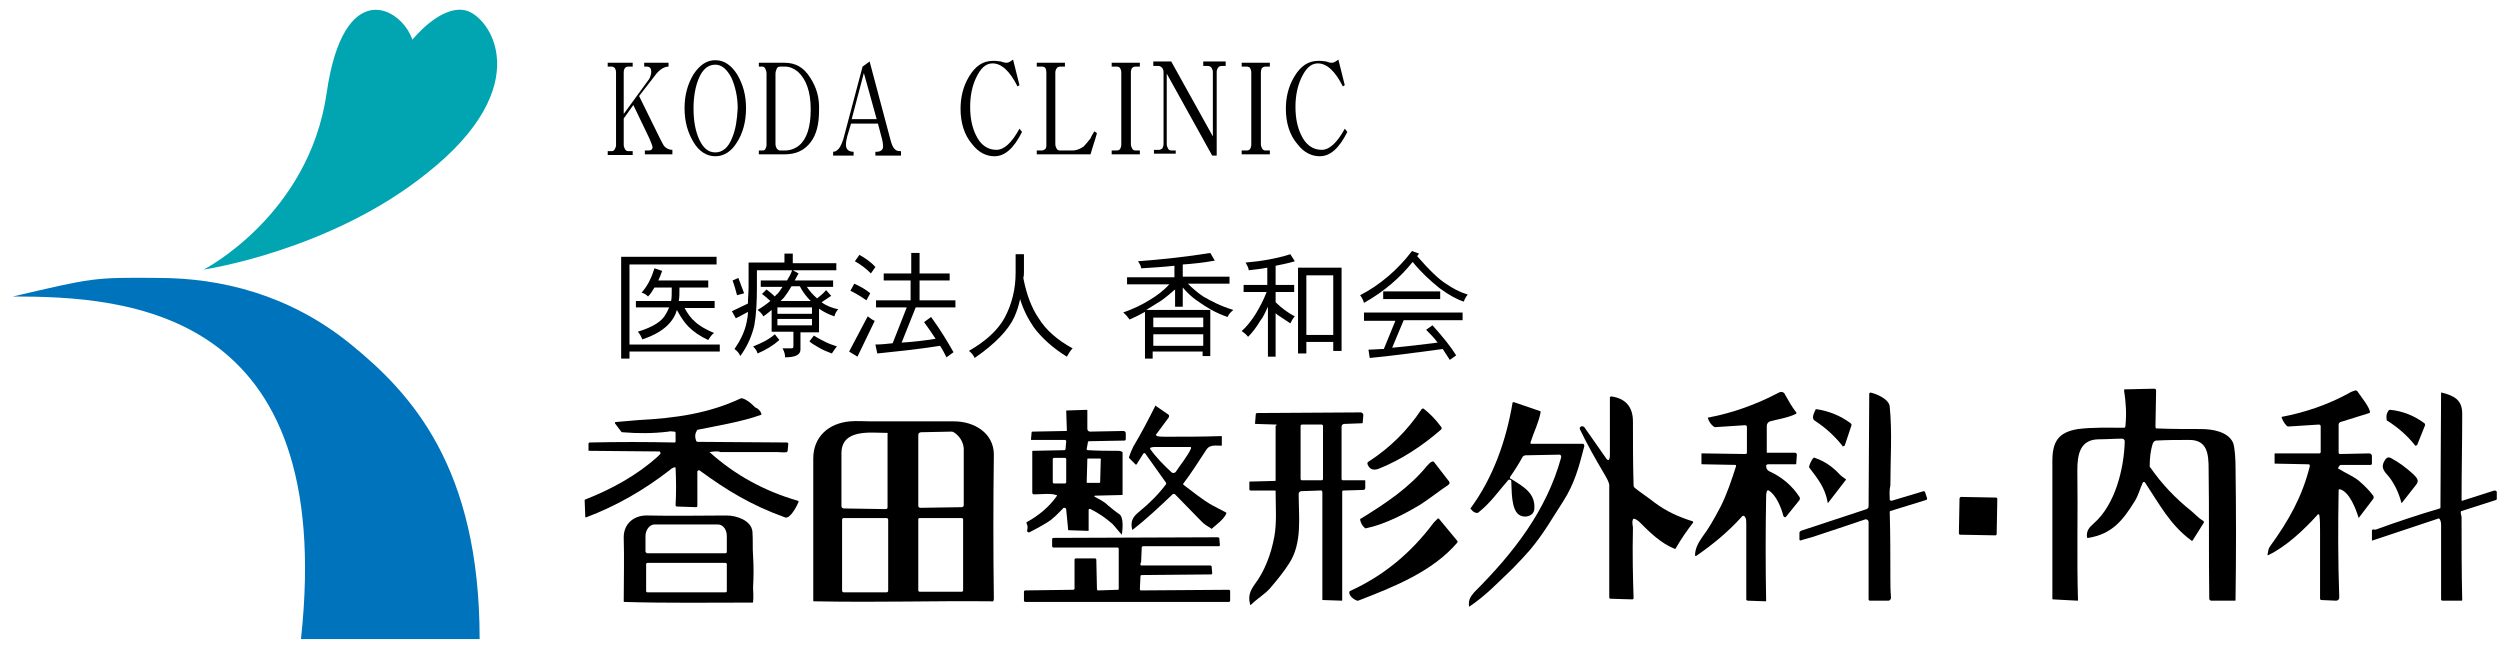
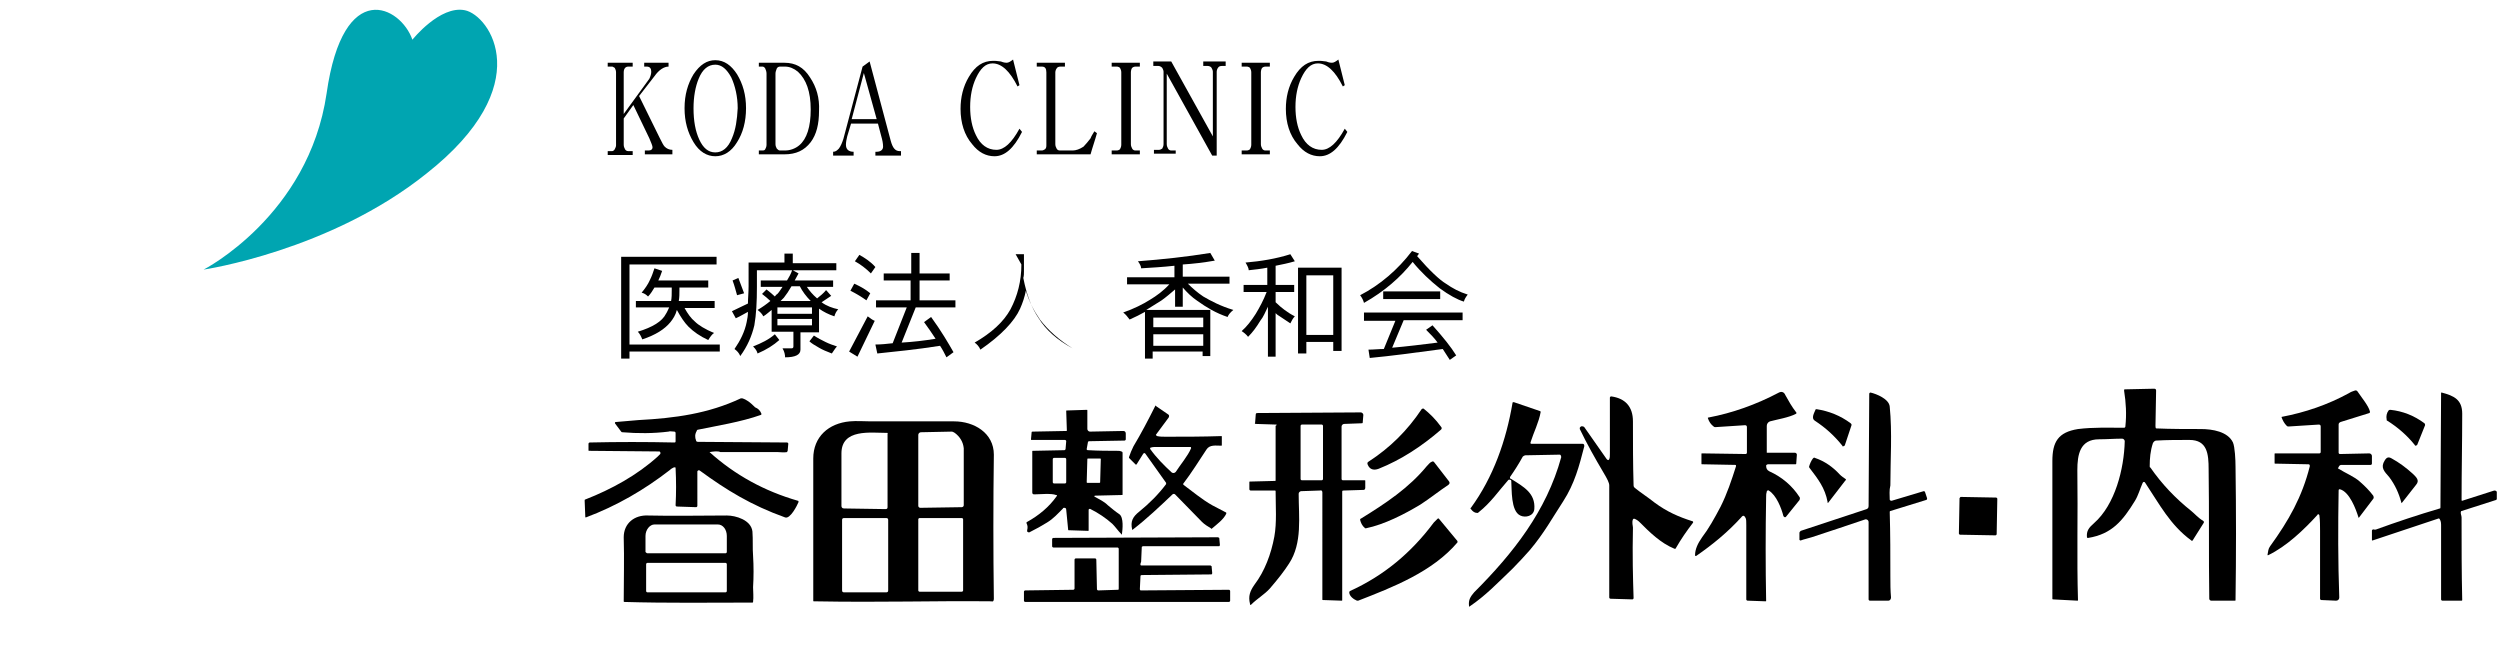
<svg xmlns="http://www.w3.org/2000/svg" version="1.1" id="レイヤー_1" x="0px" y="0px" viewBox="0 0 390.4 101.2" style="enable-background:new 0 0 390.4 101.2;" xml:space="preserve">
  <style type="text/css">
	.st0{fill:#0073BD;}
	.st1{fill:#00A5B1;}
</style>
-   <path class="st0" d="M2,46.3c17.8,0,50.6,1.9,45,53.5h27.9c0-26.9-10.7-38.4-20.2-46.1s-20.2-10.3-30-10.3  C14.5,43.3,14.5,43.4,2,46.3z" />
  <path class="st1" d="M31.8,42.1c0,0,16.4-8.4,19.2-27.5C53.6-3.7,62.6,1,64.4,6.2c0,0,4.3-5.4,8.2-4.6s11.5,11.7-6,25.5  C51.5,39.2,31.8,42.1,31.8,42.1z" />
  <g>
    <path d="M104.9,24.1h-4.2v-0.6h0.6c0.4,0,0.6-0.2,0.6-0.5c0-0.2-0.2-0.7-0.5-1.4l-2.5-5.2l-1.5,2.1v4.1c0,0.3,0.1,0.5,0.2,0.7   s0.3,0.3,0.5,0.3h0.7v0.6h-3.9v-0.6h0.7c0.1,0,0.3-0.1,0.4-0.3c0.1-0.2,0.2-0.4,0.2-0.6V11.3c0-0.3-0.1-0.5-0.2-0.7   c-0.2-0.1-0.3-0.2-0.4-0.2h-0.7V9.8h3.9v0.6h-0.7c-0.4,0-0.7,0.3-0.7,0.9v6.5l4-5.5c0.2-0.4,0.3-0.8,0.3-1.1c0-0.5-0.2-0.8-0.7-0.8   h-0.4V9.8h3.8v0.6c-0.7,0-1.5,0.5-2.2,1.5L99.8,15l3.2,6.5c0.4,0.8,0.6,1.2,0.8,1.4c0.3,0.3,0.7,0.5,1.2,0.5v0.7H104.9z" />
    <path d="M114.3,21.6c-0.6,1.5-1.5,2.2-2.6,2.2s-1.9-0.7-2.5-2s-0.9-2.9-0.9-4.9c0-1.8,0.3-3.4,0.8-4.6c0.6-1.5,1.5-2.2,2.6-2.2   c1,0,1.8,0.7,2.5,2c0.6,1.3,1,3,1,4.8C115.1,18.7,114.9,20.2,114.3,21.6z M115.1,11.6c-0.9-1.4-2-2.2-3.4-2.2   c-1.3,0-2.4,0.7-3.4,2.2c-0.9,1.5-1.4,3.2-1.4,5.3s0.5,3.8,1.4,5.3s2.1,2.2,3.4,2.2s2.5-0.7,3.4-2.2c0.9-1.4,1.4-3.2,1.4-5.3   C116.5,14.8,116,13.1,115.1,11.6z" />
    <path d="M124.8,22.7c-0.6,0.5-1.4,0.8-2.2,0.8h-0.8c-0.2,0-0.3-0.1-0.5-0.3c-0.1-0.2-0.2-0.4-0.2-0.7v-11c0-0.3,0.1-0.5,0.2-0.8   c0.1-0.2,0.3-0.3,0.5-0.3h0.8c0.7,0,1.4,0.3,2,0.8c1.3,1.2,2,3.1,2,5.9C126.6,19.8,126,21.7,124.8,22.7z M126.5,12.1   c-1-1.6-2.3-2.3-4-2.3h-4v0.6h0.6c0.1,0,0.3,0.1,0.4,0.3s0.2,0.5,0.2,0.8v11.1c0,0.3-0.1,0.5-0.2,0.7s-0.3,0.2-0.4,0.2h-0.6v0.6h4   c1.8,0,3.1-0.6,4.1-1.9c0.9-1.2,1.3-2.8,1.3-4.9C128,15.3,127.5,13.6,126.5,12.1z" />
    <path d="M133,18.6l1.9-7.2l2,7.2H133z M140.6,23.6h-0.1c-0.7,0-1.1-0.5-1.4-1.6l-3.3-12.4l-1.1,0.8l-3,11.3   c-0.2,0.6-0.4,1.1-0.7,1.5c-0.3,0.3-0.5,0.5-0.9,0.5v0.6h3.2v-0.6c-0.8,0-1.2-0.4-1.2-1.1c0-0.4,0.1-0.9,0.2-1.3l0.6-2h4.2l0.5,1.9   c0.2,0.7,0.3,1.2,0.3,1.7s-0.4,0.8-1,0.8h-0.2v0.6h4v-0.7H140.6z" />
    <path d="M159.6,20.6c-1.3,2.6-2.7,3.8-4.3,3.8c-1.3,0-2.5-0.6-3.5-1.9c-1.2-1.4-1.8-3.3-1.8-5.5c0-1.8,0.4-3.5,1.3-5   c1-1.7,2.2-2.5,3.8-2.5c0.2,0,0.6,0,1.2,0.1c0.5,0.2,0.8,0.2,0.9,0.2c0.3,0,0.6-0.2,1-0.5l1,4l-0.3,0.2c-1.2-2.4-2.5-3.6-3.9-3.6   c-1.1,0-1.9,0.8-2.6,2.3c-0.6,1.3-0.9,2.8-0.9,4.5s0.3,3.2,0.9,4.4c0.7,1.5,1.8,2.3,3.2,2.3c1.2,0,2.4-1.1,3.6-3.3L159.6,20.6z" />
    <path d="M171.3,20.8c-0.3,1.1-0.7,2.2-1,3.3h-8.4v-0.6h0.8c0.2,0,0.3-0.1,0.5-0.2c0.2-0.2,0.2-0.4,0.2-0.7V11.3   c0-0.6-0.2-0.9-0.7-0.9h-0.8V9.8h4.4v0.6h-0.7c-0.3,0-0.5,0.1-0.6,0.3c-0.1,0.1-0.2,0.4-0.2,0.6v11.2c0,0.3,0.1,0.5,0.2,0.7   c0.1,0.2,0.3,0.3,0.5,0.3h2c0.5,0,1.1-0.2,1.7-0.6c0.4-0.4,0.7-0.8,1.1-1.3c0.1-0.3,0.3-0.6,0.6-1.1L171.3,20.8z" />
    <path d="M178,24.1h-4.4v-0.6h0.8c0.2,0,0.4-0.1,0.5-0.2c0.1-0.2,0.2-0.4,0.2-0.7V11.3c0-0.3-0.1-0.5-0.2-0.7   c-0.1-0.1-0.3-0.2-0.5-0.2h-0.8V9.8h4.4v0.6h-0.7c-0.2,0-0.4,0.1-0.5,0.2c-0.1,0.1-0.2,0.4-0.2,0.7v11.2c0,0.3,0.1,0.5,0.2,0.7   c0.1,0.2,0.3,0.3,0.5,0.3h0.7V24.1z" />
    <path d="M191.5,10.3h-0.7c-0.3,0-0.5,0.1-0.6,0.3c-0.1,0.1-0.2,0.4-0.2,0.6v13.1h-0.7l-7.1-12.8v11c0,0.3,0.1,0.5,0.2,0.7   c0.1,0.2,0.3,0.3,0.5,0.3h0.7V24h-3.4v-0.6h0.8c0.2,0,0.3-0.1,0.5-0.2c0.1-0.2,0.2-0.4,0.2-0.7V11.2c0-0.2-0.1-0.4-0.2-0.6   c-0.2-0.2-0.4-0.3-0.6-0.3h-0.8V9.6h2.8l6.5,11.7V11.2c0-0.2-0.1-0.4-0.2-0.6c-0.1-0.2-0.4-0.3-0.6-0.3h-0.7V9.6h3.5v0.7H191.5z" />
    <path d="M198.3,24.1h-4.4v-0.6h0.8c0.2,0,0.4-0.1,0.5-0.2c0.1-0.2,0.2-0.4,0.2-0.7V11.3c0-0.3-0.1-0.5-0.2-0.7   c-0.1-0.1-0.3-0.2-0.5-0.2h-0.8V9.8h4.4v0.6h-0.7c-0.2,0-0.4,0.1-0.5,0.2c-0.1,0.1-0.2,0.4-0.2,0.7v11.2c0,0.3,0.1,0.5,0.2,0.7   c0.1,0.2,0.3,0.3,0.5,0.3h0.7V24.1z" />
    <path d="M210.4,20.6c-1.3,2.6-2.7,3.8-4.3,3.8c-1.3,0-2.5-0.6-3.5-1.9c-1.2-1.4-1.8-3.3-1.8-5.5c0-1.8,0.4-3.5,1.3-5   c1-1.7,2.2-2.5,3.8-2.5c0.2,0,0.6,0,1.2,0.1c0.5,0.2,0.8,0.2,0.9,0.2c0.3,0,0.6-0.2,1-0.5l1,4l-0.3,0.2c-1.2-2.4-2.5-3.6-3.9-3.6   c-1.1,0-1.9,0.8-2.6,2.3c-0.6,1.3-0.9,2.8-0.9,4.5s0.3,3.2,0.9,4.4c0.7,1.5,1.8,2.3,3.2,2.3c1.2,0,2.4-1.1,3.6-3.3L210.4,20.6z" />
  </g>
  <g>
    <path d="M111.9,40.1v1.2H98.3v12.5h14.1v1.1H98.3V56H97V40.1H111.9z M102.2,41.9l1.2,0.4c-0.2,0.6-0.4,1.1-0.6,1.5h7.8v1.1h-4.5   v0.4c0,0.6,0,1.1-0.1,1.7h5.6v1.1h-4.7c0.5,0.9,1,1.6,1.6,2.1c0.6,0.6,1.6,1.2,3,1.8c-0.3,0.2-0.6,0.6-0.9,1.1   c-1.3-0.6-2.3-1.3-3.1-2.1c-0.6-0.6-1.2-1.5-1.8-2.6c-0.2,0.8-0.6,1.4-1,1.9c-0.9,1.1-2.3,2-4.4,2.7c-0.2-0.5-0.4-0.9-0.7-1.2   c2.3-0.7,3.8-1.6,4.4-2.8c0.2-0.3,0.3-0.6,0.5-1h-5.2v-1h5.5c0.1-0.5,0.1-1.1,0.1-1.7v-0.4h-2.7c-0.3,0.5-0.6,1-1,1.4   c-0.3-0.3-0.6-0.5-1-0.6c0.5-0.6,1-1.3,1.3-2C101.8,43.1,102,42.5,102.2,41.9z" />
    <path d="M115.3,43.4c0.3,0.8,0.6,1.6,0.9,2.4l-1.1,0.3c-0.2-0.7-0.4-1.5-0.7-2.3L115.3,43.4z M122.5,39.6h1.3v1.5h6.8v1.1h-6.8   l0.9,0.5c-0.2,0.4-0.4,0.7-0.6,1.1h6v1H126c0.4,0.6,0.9,1.2,1.6,1.8c0.5-0.4,1-0.8,1.4-1.3l0.8,0.9l-1.5,1c0.8,0.6,1.7,0.9,2.6,1.1   c-0.3,0.3-0.5,0.7-0.6,1.1c-0.9-0.3-1.7-0.7-2.4-1.2v3.7H125v2.7c0,0.4-0.2,0.7-0.6,0.9s-1,0.3-1.8,0.3c0-0.4-0.1-0.9-0.4-1.4h1.4   c0.2,0,0.3-0.1,0.3-0.3v-2.3h-3.4v-3.4c-0.4,0.3-0.8,0.7-1.3,1c-0.2-0.4-0.5-0.7-0.9-1c0.7-0.4,1.4-0.9,2-1.4   c-0.4-0.4-0.8-0.7-1.3-1.1l0.7-0.7c0.5,0.4,1,0.8,1.3,1.1c0.1-0.1,0.2-0.3,0.4-0.4c0.3-0.3,0.5-0.7,0.8-1.1h-3.4v-1h4.1   c0.3-0.5,0.6-1,0.8-1.6h-5.5v2.6c0,2.3-0.1,4.3-0.4,6c-0.4,1.7-1.1,3.3-2.2,4.8c-0.2-0.5-0.5-0.8-0.9-1.1c0.9-1.3,1.6-2.7,1.9-4.2   c0.1-0.5,0.2-1,0.2-1.6c-0.6,0.3-1.2,0.7-1.9,1l-0.6-1.1c1-0.5,1.9-0.9,2.5-1.2c0-0.8,0.1-1.7,0.1-2.7V41h5.6   C122.5,41,122.5,39.6,122.5,39.6z M121,52.2l0.7,0.9c-0.9,0.8-2,1.5-3.4,2.1c-0.1-0.4-0.3-0.7-0.7-1.1   C118.9,53.6,120.1,53,121,52.2z M121.4,48v1h5.4v-1H121.4z M126.8,49.8h-5.4v1h5.4V49.8z M121.9,47h4.7c-0.7-0.7-1.3-1.5-1.7-2.3   h-1.3c-0.4,0.7-0.8,1.3-1.2,1.8C122.2,46.7,122,46.9,121.9,47z M127.1,52.4c0.6,0.4,1.2,0.7,1.8,1c0.6,0.3,1.2,0.5,1.8,0.7   c-0.3,0.3-0.5,0.7-0.8,1.1c-0.8-0.3-1.5-0.6-2-0.9c-0.7-0.4-1.2-0.7-1.5-1L127.1,52.4z" />
    <path d="M135.5,49.4c0.4,0.3,0.8,0.6,1.1,0.7l-2.7,5.6l-1.3-0.8L135.5,49.4z M133.4,44.3c0.9,0.4,1.8,0.9,2.5,1.5l-0.6,1.1   c-0.7-0.5-1.5-1-2.5-1.5L133.4,44.3z M134.2,39.8c0.9,0.5,1.8,1.1,2.5,1.9l-0.7,1c-0.8-0.8-1.6-1.4-2.5-1.9L134.2,39.8z    M138.1,42.7h4.2v-3.2h1.3v3.2h4.7v1.1h-4.7v3.1h5.6V48H143l-2.2,5.5c1.7-0.1,3.5-0.3,5.3-0.6c-0.6-0.9-1.2-1.8-1.8-2.6l1.1-0.8   c1.6,2.2,2.7,4.1,3.5,5.5l-1.1,0.8c-0.3-0.6-0.6-1.2-1-1.8c-3.8,0.6-7,0.9-9.8,1.2l-0.3-1.4c0.9,0,1.8-0.1,2.7-0.2l2.2-5.6h-4.8   v-1.1h5.4v-3.1H138v-1.1H138.1z" />
-     <path d="M158.6,39.7h1.3v2.7c0,0.3,0,0.7-0.1,1c0.5,2.6,1.3,4.7,2.4,6.3c1.1,1.8,2.9,3.4,5.3,4.7c-0.4,0.4-0.6,0.8-0.9,1.3   c-2.1-1.3-3.8-2.8-5.1-4.5c-0.9-1.3-1.7-2.8-2.2-4.5c-0.2,1-0.5,1.9-0.9,2.8c-0.9,2-3,4.2-6.2,6.4c-0.2-0.5-0.6-0.9-0.9-1.1   c2.6-1.5,4.5-3.2,5.6-5.2c1.1-2.1,1.7-4.4,1.7-7L158.6,39.7L158.6,39.7z" />
+     <path d="M158.6,39.7h1.3v2.7c0,0.3,0,0.7-0.1,1c0.5,2.6,1.3,4.7,2.4,6.3c1.1,1.8,2.9,3.4,5.3,4.7c-2.1-1.3-3.8-2.8-5.1-4.5c-0.9-1.3-1.7-2.8-2.2-4.5c-0.2,1-0.5,1.9-0.9,2.8c-0.9,2-3,4.2-6.2,6.4c-0.2-0.5-0.6-0.9-0.9-1.1   c2.6-1.5,4.5-3.2,5.6-5.2c1.1-2.1,1.7-4.4,1.7-7L158.6,39.7L158.6,39.7z" />
    <path d="M189,39.5l0.7,1.2c-1.7,0.3-3.4,0.5-5,0.6v1.9h7.3v1.1h-6.5c0.7,0.7,1.5,1.4,2.4,2c1.2,0.7,2.7,1.5,4.7,2.1   c-0.5,0.4-0.8,0.8-0.9,1.1c-1.8-0.6-3.3-1.5-4.7-2.5c-0.9-0.6-1.6-1.3-2.3-2.1v3h-1.2v-2.7c-0.7,0.6-1.4,1.2-2.1,1.7   c-0.8,0.5-1.6,1-2.4,1.5h10v7.2h-1.2v-0.7H180V56h-1.2v-7.3c-0.7,0.4-1.5,0.8-2.4,1.2c-0.3-0.4-0.6-0.8-1-1.1   c1.7-0.6,3.1-1.3,4.2-2c1-0.6,2.1-1.4,3-2.4H176v-1.1h7.4v-1.8c-1.8,0.2-3.6,0.3-5.2,0.4c0-0.3-0.2-0.7-0.5-1.1   C181.6,40.5,185.3,40.1,189,39.5z M180.1,51.1h7.8v-1.5h-7.8V51.1z M180.1,54h7.8v-1.8h-7.8V54z" />
    <path d="M201.5,39.7l0.7,1.1c-1,0.3-2,0.5-3,0.7v3h2.9v1.1h-2.9v1.6c0.5,0.5,1,0.9,1.4,1.2s1,0.7,1.6,1c-0.3,0.3-0.5,0.7-0.7,1.1   c-0.8-0.5-1.3-0.9-1.8-1.2c-0.2-0.1-0.4-0.3-0.5-0.4v6.8H198v-7.8c-0.4,0.8-0.7,1.6-1.2,2.2c-0.6,1-1.2,1.8-1.9,2.5   c-0.3-0.4-0.7-0.7-1-0.9c0.8-0.7,1.5-1.6,2.2-2.7c0.6-1,1.2-2.1,1.7-3.4h-3.6v-1.1h3.7v-2.7c-1,0.2-2,0.3-2.9,0.4   c0-0.3-0.2-0.7-0.5-1.2C196.9,40.8,199.3,40.4,201.5,39.7z M209.5,41.8v13h-1.3v-1.4H204v1.8h-1.3V41.8H209.5z M204,52.3h4.2V43   H204V52.3z" />
    <path d="M220.5,39.2l1.1,0.4c-0.1,0.1-0.2,0.3-0.3,0.4c2,2.3,3.5,3.7,4.5,4.3c1,0.7,2.1,1.3,3.4,1.7c-0.3,0.4-0.5,0.7-0.6,1.1   c-1-0.3-2.3-1-3.8-2.1c-1.5-1.2-2.9-2.5-4.2-4.1c-1.9,2.4-4.4,4.6-7.6,6.4c-0.1-0.4-0.3-0.8-0.6-1.2   C215.5,44.5,218.3,42.1,220.5,39.2z M213,48.8h15.4V50h-9.2l-1.8,4.3c2.3-0.2,4.7-0.5,7.1-0.8c-0.5-0.7-1.1-1.3-1.8-2l1-0.7   c1.7,1.9,2.9,3.4,3.7,4.7l-1,0.7c-0.4-0.6-0.7-1.1-1.1-1.7c-4.4,0.6-8.2,1.1-11.4,1.4l-0.2-1.3c0.8,0,1.6-0.1,2.4-0.1l1.8-4.4H213   V48.8z M216,45.5h8.9v1.2H216V45.5z" />
  </g>
  <g>
    <path d="M365.2,73.2c1.1,0.7,2.4,1.2,3.3,2c0.8,0.7,1.5,1.4,2.1,2.2c0.1,0.2,0.1,0.4,0,0.5l-2.2,2.9c-0.1,0.1-0.1,0.1-0.1,0   c-0.4-1.3-1.4-4-2.9-4.4c-0.1,0-0.2,0-0.2,0.2c-0.1,5.6-0.1,11.1,0.1,16.7c0,0.3-0.2,0.5-0.5,0.5c0,0,0,0,0,0l-2.3-0.1   c-0.1,0-0.2-0.1-0.2-0.2c0-3.5,0-7.1,0-10.6c0-0.8,0-1.6-0.1-2.4c0-0.1-0.1-0.2-0.2-0.2c0,0-0.1,0-0.1,0.1   c-2.1,2.3-4.8,4.9-7.7,6.3c0,0-0.1,0-0.1,0c0,0,0,0,0-0.1c0.1-0.5,0.1-0.9,0.4-1.3c2.9-4,5-7.7,6.2-12.5c0-0.1,0-0.3-0.2-0.3   c0,0,0,0-0.1,0l-5.1-0.1c-0.1,0-0.1,0-0.1-0.1l0-1.4c0-0.1,0-0.1,0.1-0.1l6.9,0c0.1,0,0.2-0.1,0.2-0.2c0,0,0,0,0,0l0-4   c0-0.2-0.1-0.3-0.3-0.3l-4.7,0.3c-0.1,0-0.2,0-0.3-0.1c-0.4-0.4-0.6-0.8-0.8-1.3c0,0,0-0.1,0-0.1c0,0,0,0,0,0   c3.7-0.7,7.2-1.9,10.5-3.7c0.3-0.2,0.6-0.3,0.9-0.4c0.2-0.1,0.4,0,0.5,0.2c0.6,0.9,1.7,2.2,1.9,3.1c0,0.1,0,0.1-0.1,0.2l-4.5,1.4   c-0.2,0.1-0.3,0.2-0.3,0.4l0,4.4c0,0.1,0.1,0.2,0.2,0.2l4.6-0.1c0.2,0,0.4,0.2,0.4,0.4c0,0,0,0,0,0l0,1.2c0,0.1-0.1,0.2-0.2,0.2   l-4.6,0c-0.2,0-0.4,0.2-0.4,0.4C365,73,365.1,73.2,365.2,73.2z" />
    <path d="M336.7,66.9c2.3,0.1,4.7,0.1,7,0.1c1.8,0,4.2,0.4,5,2.1c0.3,0.7,0.4,2.7,0.4,3.8c0.1,6.9,0.1,13.8,0,20.8   c0,0.1,0,0.1-0.1,0.1h-3.7c-0.1,0-0.3-0.1-0.3-0.3c-0.1-6.8,0-13.5-0.1-20.2c0-2.4-0.2-4.6-3-4.6c-1.8,0-3.5,0-5.2,0.1   c-0.2,0-0.4,0.2-0.5,0.4c-0.4,1.2-0.5,2.4-0.5,3.6c0,0.1,0,0.2,0.1,0.2c1.8,2.6,3.9,4.8,6.4,6.8c0.5,0.4,1.1,1.1,1.8,1.5   c0.2,0.1,0.2,0.3,0.1,0.4c0,0,0,0,0,0l-1.7,2.7c-0.1,0.1-0.1,0.1-0.2,0c-3.3-2.4-5-5.7-7.2-9c-0.1-0.2-0.3-0.2-0.4,0   c-0.4,0.9-0.7,2-1.2,2.8c-1.9,3.1-3.6,5.2-7.3,5.8c-0.1,0-0.2,0-0.2-0.1c-0.1-1,0.3-1.5,1.1-2.2c3.3-2.9,4.7-8.5,4.8-12.8   c0-0.2-0.2-0.4-0.4-0.4c0,0,0,0,0,0c-1.2,0-2.4,0.1-3.6,0.1c-3,0-3.4,2.4-3.4,4.8c0.1,7.2-0.1,13.7,0.1,20.3c0,0.1,0,0.1-0.1,0.1   l-3.8-0.2c-0.1,0-0.1-0.1-0.1-0.1c0-7.2,0-14.3,0-21.5c0-3,0.9-4.5,4-5c2.4-0.3,4.8-0.2,7.2-0.2c0.1,0,0.2-0.1,0.2-0.2   c0.2-1.9,0.1-3.7-0.2-5.6c0-0.1,0-0.2,0.1-0.2l4.6-0.1c0.2,0,0.3,0.1,0.3,0.3c0,0,0,0,0,0l-0.1,5.5   C336.6,66.9,336.7,66.9,336.7,66.9z" />
    <path d="M275.9,70.7h4.4c0.1,0,0.3,0.1,0.3,0.3c0,0,0,0,0,0l-0.1,1.4c0,0.1-0.1,0.1-0.1,0.1l-4.3,0c-0.1,0-0.3,0.1-0.3,0.2   c0,0.4,0.1,0.7,0.5,0.9c2,0.9,3.6,2.3,4.7,4c0.1,0.1,0.1,0.3,0,0.5l-2.1,2.6c-0.1,0.1-0.2,0.1-0.3,0c0,0-0.1-0.1-0.1-0.1   c-0.3-1.2-1.1-3.3-2.3-4c-0.1-0.1-0.2,0-0.3,0.1c0,0,0,0,0,0.1c-0.1,0.3-0.1,0.5-0.1,0.8c-0.1,5.4-0.1,10.8,0,16.2   c0,0.1,0,0.1-0.1,0.1l-2.8-0.1c-0.1,0-0.2-0.1-0.2-0.2c0-3.9,0-7.7,0-11.6c0-0.5,0-0.9-0.1-1.1c-0.2-0.4-0.4-0.5-0.7-0.1   c-2.1,2.3-4.4,4.2-7,6c-0.1,0-0.1,0-0.2,0c0,0,0,0,0-0.1c0-0.9,0.4-1.8,1.1-2.8c1-1.3,1.9-2.9,2.9-4.8c1-2,1.7-4.1,2.4-6.3   c0-0.1,0-0.2-0.1-0.2c0,0,0,0,0,0l-5.2-0.1c-0.1,0-0.1,0-0.1-0.1l0-1.5c0-0.1,0-0.1,0.1-0.1l6.8,0.1c0.1,0,0.2-0.1,0.2-0.2l0-4   c0-0.2-0.1-0.3-0.3-0.3c0,0,0,0,0,0l-4.6,0.3c-0.1,0-0.2,0-0.3-0.1c-0.4-0.3-0.7-0.7-0.9-1.3c0-0.1,0-0.1,0.1-0.1   c3.7-0.7,7.4-2,11-3.9c0.4-0.2,0.8-0.1,1,0.4c0.5,0.9,1,1.8,1.7,2.7c0.1,0.1,0,0.1,0,0.2c-1.1,0.6-3,0.9-4.1,1.2   c-0.3,0.1-0.5,0.4-0.5,0.7l0,4.3C275.7,70.7,275.8,70.7,275.9,70.7z" />
    <path d="M295.1,78c0,0.1,0.1,0.2,0.3,0.2c0,0,0,0,0,0l5-1.5c0.1,0,0.1,0,0.2,0.1c0,0,0,0,0,0l0.3,0.9c0.1,0.2,0,0.4-0.2,0.4   c0,0,0,0,0,0l-5.5,1.7c-0.1,0-0.1,0.1-0.1,0.2c0.1,3.4,0.1,6.8,0.1,10.1c0,1,0,2.1,0.1,3.2c0,0.3-0.2,0.5-0.4,0.5c0,0,0,0,0,0   l-2.9,0c-0.1,0-0.2-0.1-0.2-0.2V81.5c0-0.2-0.2-0.4-0.4-0.4c0,0-0.1,0-0.1,0c-2.9,1-5.7,1.9-8.4,2.8c-0.6,0.2-1.2,0.3-1.7,0.5   c-0.1,0-0.1,0-0.2-0.1c0,0,0,0,0,0l0-1.1c0-0.1,0.1-0.2,0.2-0.3l10.3-3.4c0.2-0.1,0.3-0.2,0.3-0.5l0.1-17.5c0-0.1,0.1-0.2,0.2-0.2   c0,0,0,0,0,0c0.9,0.2,2.9,1,3,2.2c0.4,4.1,0.1,8.2,0.1,12.3C295,76.6,295.1,77.3,295.1,78z" />
    <path d="M384.5,78.2l5-1.6c0.1,0,0.3,0,0.4,0.2c0,0,0,0.1,0,0.1v1c0,0.1-0.1,0.2-0.2,0.2l-5.3,1.7c0,0-0.1,0-0.1,0.1   c-0.1,0.3,0.1,0.6,0.1,0.9c0,4.3,0,8.6,0.1,12.9c0,0.1-0.1,0.1-0.1,0.1c0,0,0,0,0,0l-3,0c-0.1,0-0.2-0.1-0.2-0.2   c0-3.8,0-7.6,0-11.5c0-0.3,0-0.7-0.2-1c0-0.1-0.2-0.2-0.3-0.1c0,0,0,0,0,0l-10.2,3.4c-0.1,0-0.1,0-0.1-0.1l0-1.4   c0-0.1,0-0.1,0.1-0.2c0.1,0,0.1-0.1,0.2,0c0.1,0,0.2,0,0.3,0c3.3-1.2,6.6-2.3,10-3.3c0.1,0,0.1-0.1,0.1-0.2l0.1-17.8   c0-0.1,0-0.1,0.1-0.1c1.9,0.5,3.2,1.1,3.2,3.3c0,4.5-0.1,8.9-0.1,13.4C384.4,78.2,384.4,78.2,384.5,78.2z" />
    <path d="M251.3,71.7c0.1-0.2,0.1-0.5,0.1-0.9c0-2.8,0-5.7,0-8.7c0-0.1,0.1-0.2,0.2-0.2c0,0,0,0,0,0c2.2,0.3,3.4,1.6,3.4,3.9   c0,3.3,0,6.7,0.1,10c0,0.2,0.1,0.3,0.2,0.4c1,0.8,2.1,1.5,3.1,2.3c1.9,1.4,3.7,2.2,5.9,2.9c0.1,0,0.1,0.1,0.1,0.2   c-1,1.3-1.9,2.6-2.7,4c0,0.1-0.1,0.1-0.2,0.1c-2.2-0.9-3.9-2.6-5.5-4.2c-0.2-0.2-0.5-0.4-0.8-0.5c-0.1,0-0.1,0-0.2,0.1   c-0.2,0.5,0,1,0,1.3c-0.1,4.3,0,7.9,0.1,11c0,0.1-0.1,0.2-0.2,0.2c0,0,0,0,0,0l-3.4-0.1c-0.1,0-0.2-0.1-0.2-0.2   c0-5.8,0-11.7,0-17.5c0-0.4-0.3-1-0.9-2c-1.3-2.2-2.6-4.5-3.7-6.8c0-0.1,0-0.2,0-0.2c0.1-0.2,0.3-0.3,0.5-0.2   c0.1,0,0.2,0.1,0.2,0.1l3.5,5C251.1,71.9,251.2,71.9,251.3,71.7C251.3,71.8,251.3,71.8,251.3,71.7z" />
    <path d="M110.8,70.6C110.8,70.6,110.8,70.6,110.8,70.6C110.8,70.7,110.8,70.7,110.8,70.6c4,3.6,8.6,6.1,13.8,7.6   c0.1,0,0.1,0.1,0.1,0.2c-0.2,0.5-1.3,2.7-2.1,2.4c-5.3-1.9-9.2-4.3-13.3-7.3c-0.1-0.1-0.3-0.1-0.4,0.1c0,0,0,0.1,0,0.2V79   c0,0.1-0.1,0.2-0.2,0.2l-3-0.1c-0.1,0-0.2-0.1-0.2-0.2c0,0,0,0,0,0c0.1-1.9,0.1-3.8,0-5.8c0-0.1-0.1-0.2-0.2-0.1c0,0,0,0-0.1,0   c-0.2,0.1-0.4,0.2-0.6,0.4c-4,3.1-8.3,5.6-13.1,7.4c-0.1,0-0.1,0-0.1-0.1l-0.1-2.5c0-0.1,0-0.2,0.1-0.2c4.1-1.6,8.1-3.8,11.3-6.7   c0.2-0.2,0.3-0.3,0.4-0.4c0.1-0.2,0-0.3-0.1-0.4c0,0-0.1,0-0.1,0l-10.9-0.1c-0.1,0-0.1,0-0.1-0.1v-1c0-0.1,0.1-0.2,0.2-0.2   c4.4-0.1,8.8-0.1,13.2,0c0.1,0,0.2,0,0.2-0.2l0-1.3c0-0.1-0.1-0.2-0.2-0.2c-0.4,0-0.7-0.1-0.9,0c-2.4,0.3-4.8,0.3-7.2,0.1   c-0.1,0-0.1,0-0.2-0.1l-0.9-1.2c-0.1-0.1-0.1-0.2,0-0.3c0,0,0.1,0,0.1,0c1.2-0.1,2.4-0.2,3.5-0.3c5.7-0.3,10.9-1,16-3.4   c0.1,0,0.2,0,0.2,0c0.7,0.2,1.3,0.7,1.8,1.2c0.1,0.1,0.1,0.1,0.2,0.2c0.5,0.2,0.8,0.5,1,1c0,0.1,0,0.2-0.1,0.2c0,0,0,0,0,0   c-3.1,1.1-6.9,1.7-9.8,2.3c-0.1,0-0.2,0.1-0.2,0.2c-0.3,0.5-0.3,1-0.1,1.5c0,0.1,0.1,0.2,0.3,0.2l13.9,0.1c0.1,0,0.2,0.1,0.2,0.2   c0,0,0,0,0,0l-0.1,1.1c0,0.1-0.1,0.1-0.1,0.2c-0.5,0.1-1,0-1.4,0c-3,0-6,0-9,0C112.1,70.4,111.4,70.5,110.8,70.6z" />
    <path d="M235.9,74.8C236,74.8,236,74.8,235.9,74.8c0.1,0,0.1,0,0.1,0c1.9,1.2,3.8,2.2,3.6,4.7c-0.1,1.1-1.4,1.4-2.2,1   c-1.5-0.7-1.3-4.1-1.4-5.4c0-0.1-0.1-0.2-0.3-0.2c-0.1,0-0.1,0-0.2,0.1c-1.5,1.7-2.7,3.5-4.6,5c-0.1,0.1-0.1,0.1-0.2,0.1   c-0.4,0-0.7-0.2-1-0.6c-0.1-0.1-0.1-0.2,0-0.2c3.5-4.8,5.5-10.5,6.5-16.4c0-0.1,0.1-0.1,0.2-0.1l4.1,1.4c0,0,0.1,0.1,0.1,0.1   c-0.3,1.7-1.1,3.2-1.6,4.8c0,0.1,0,0.2,0.1,0.2l8,0c0.2,0,0.3,0.1,0.3,0.3c0,0,0,0.1,0,0.1c-0.8,3.1-1.5,5.8-3.3,8.6   c-1.7,2.6-3,5-5.2,7.6c-0.8,0.9-1.7,1.9-2.7,2.9c-2.5,2.4-4.2,4.2-6.7,5.9c-0.1,0.1-0.1,0-0.1-0.1c-0.1-0.9,0.2-1.4,0.8-2.1   c6.1-6.1,11.3-12.7,13.6-21.1c0-0.2-0.1-0.4-0.2-0.4c0,0-0.1,0-0.1,0l-5.3,0.1c-0.1,0-0.3,0.1-0.4,0.2c-0.6,1.1-1.3,2.2-2,3.2   c0,0,0,0,0,0.1C235.8,74.7,235.9,74.7,235.9,74.8C235.9,74.8,235.9,74.8,235.9,74.8z" />
    <path d="M180.7,68.1c0.4,0.1,0.9,0.1,1.3,0.1c2.9,0,5.8,0,8.7-0.1c0.1,0,0.1,0,0.1,0.1l0,1.3c0,0.1,0,0.1-0.1,0.1c0,0,0,0,0,0   c-0.8,0-1.8-0.2-2.3,0.6c-1.2,1.8-2.3,3.6-3.6,5.3c-0.1,0.1,0,0.1,0,0.2c1.5,1.1,2.9,2.3,4.5,3.2c0.7,0.4,1.4,0.7,2.1,1.1   c0.1,0,0.1,0.1,0.1,0.2c-0.4,0.9-1.5,1.7-2.2,2.3c-0.1,0.1-0.2,0.1-0.2,0c-0.5-0.3-1-0.6-1.4-1c-1.4-1.4-2.8-2.9-4.2-4.3   c-0.1-0.1-0.3-0.1-0.4,0c-2,1.9-4,3.8-6.2,5.5c-0.1,0.1-0.1,0-0.1,0c-0.3-1.3,0.1-2,1.1-2.8c1.6-1.3,3-2.7,4.2-4.3c0,0,0-0.1,0-0.2   l-3.2-4.5c-0.1-0.2-0.3-0.2-0.4,0l-1,1.6c-0.1,0.1-0.1,0.1-0.2,0l-0.9-0.9c-0.1-0.1-0.1-0.1-0.1-0.2c0.2-0.6,0.4-1.1,0.7-1.7   c1.2-2,2.3-4.1,3.4-6.3c0-0.1,0.1-0.1,0.1,0c0,0,0,0,0,0l1.9,1.3c0.2,0.1,0.2,0.3,0.1,0.5c0,0,0,0,0,0l-2,2.7   C180.6,68,180.6,68.1,180.7,68.1C180.7,68.1,180.7,68.1,180.7,68.1z M183.6,73.7c0.7-1.1,1.9-2.5,2.4-3.7c0-0.1,0-0.2-0.1-0.2   c0,0,0,0-0.1,0c-1.8,0-3.5,0-5.3,0c-0.3,0-0.5,0-0.8,0.1c-0.1,0-0.1,0.1-0.1,0.2c1,1.4,2.2,2.6,3.4,3.7   C183.2,73.9,183.4,73.9,183.6,73.7z" />
    <path d="M166.5,79.6c0-0.2-0.1-0.3-0.3-0.3c-0.1,0-0.2,0-0.2,0.1c-0.8,0.8-1.5,1.6-2.5,2.2c-0.8,0.5-1.7,1-2.7,1.5   c-0.1,0.1-0.3,0-0.4-0.1c0-0.1,0-0.1,0-0.2c0.1-0.4,0.1-0.7-0.1-1.1c0-0.1,0-0.2,0.1-0.2c1.8-1,3.4-2.3,4.6-4   c0.1-0.1,0.1-0.2-0.1-0.2c-0.7-0.3-2.6-0.1-3.4-0.1c-0.2,0-0.3-0.1-0.3-0.3l0-6.4c0-0.1,0-0.1,0.1-0.1l4.9-0.1   c0.1,0,0.2-0.1,0.2-0.2l0.1-1.2c0-0.1-0.1-0.2-0.2-0.2c0,0,0,0,0,0l-5.2,0c-0.1,0-0.1,0-0.1-0.1l0.1-1.1c0-0.1,0.1-0.1,0.2-0.1   l5.2-0.1c0.1,0,0.1,0,0.1-0.1l-0.1-3c0-0.1,0-0.1,0.1-0.1l3.1-0.1c0.1,0,0.1,0,0.1,0.1l0,2.9c0,0.2,0.2,0.4,0.4,0.4c0,0,0,0,0,0   l5.2-0.1c0.2,0,0.4,0.1,0.4,0.4l0,0.9c0,0.1-0.1,0.2-0.2,0.2l-5.5,0.1c-0.1,0-0.1,0-0.2,0.1l-0.2,1.1c0,0.1,0,0.2,0.2,0.2   c1.7,0.1,3.2,0.1,4.5,0.1c0.3,0,0.5,0,0.7,0.1c0.1,0,0.2,0.1,0.2,0.2l0,6.5c0,0.1,0,0.1-0.1,0.1l-4.2,0.1c-0.1,0-0.1,0.1-0.1,0.1   c0,0,0,0.1,0.1,0.1c0.7,0.4,1.4,0.7,2,1.3c0.6,0.5,1.2,1,1.8,1.4c0.7,0.5,0.5,2.4,0.4,3.1c0,0.1-0.1,0.1-0.1,0   c-0.5-0.5-0.9-1.1-1.4-1.6c-1-0.9-2.2-1.7-3.4-2.3c-0.1-0.1-0.3,0-0.3,0.1c0,0,0,0.1,0,0.1v3.1c0,0.1,0,0.1-0.1,0.1l-3-0.1   c-0.1,0-0.1,0-0.1-0.1L166.5,79.6z M166.5,71.7c0-0.1-0.1-0.2-0.2-0.2c0,0,0,0,0,0l-1.7,0c-0.1,0-0.2,0.1-0.2,0.2l0,0l0,3.6   c0,0.1,0.1,0.2,0.2,0.2c0,0,0,0,0,0l1.7,0c0.1,0,0.2-0.1,0.2-0.2c0,0,0,0,0,0L166.5,71.7z M171.9,71.7c0-0.1-0.1-0.1-0.1-0.1   c0,0,0,0,0,0l-1.9,0c-0.1,0-0.1,0.1-0.1,0.1c0,0,0,0,0,0l-0.1,3.6c0,0.1,0.1,0.1,0.1,0.1c0,0,0,0,0,0l1.9,0c0.1,0,0.1-0.1,0.1-0.1   c0,0,0,0,0,0L171.9,71.7z" />
    <path d="M222,63.9c0.1-0.1,0.2-0.1,0.3-0.1c0,0,0,0,0,0c1,0.8,1.9,1.7,2.7,2.8c0.2,0.2,0.2,0.4-0.1,0.6c-2.9,2.5-6.1,4.6-9.6,6   c-0.8,0.3-1.4,0.1-1.7-0.6c-0.1-0.2-0.1-0.4,0.1-0.5C217.1,69.9,219.8,67.2,222,63.9z" />
    <path d="M288.1,69.5c0,0.1-0.2,0.2-0.3,0.2c-0.1,0-0.1,0-0.1-0.1c-1.2-1.5-2.6-2.8-4.3-3.9c-0.6-0.4-0.1-1.2,0.1-1.7   c0-0.1,0.1-0.1,0.2-0.1c1.9,0.3,3.7,1,5.3,2.2c0.1,0.1,0.2,0.2,0.1,0.4L288.1,69.5z" />
    <path d="M377.5,69.4c0,0.1-0.2,0.2-0.3,0.2c0,0-0.1,0-0.1-0.1c-1.2-1.5-2.7-2.8-4.3-3.8c-0.1,0-0.1-0.1-0.1-0.2   c-0.1-0.5,0-1,0.3-1.4c0.1-0.1,0.2-0.1,0.3-0.1c1.9,0.2,3.7,0.9,5.3,2.1c0.1,0.1,0.1,0.2,0.1,0.3L377.5,69.4z" />
    <path d="M199.3,66.3l-3.2-0.1c-0.1,0-0.2-0.1-0.1-0.2c0,0,0,0,0,0l0.1-1.3c0-0.1,0.1-0.2,0.2-0.2l16.2-0.1c0.2,0,0.4,0.2,0.4,0.4   c0,0,0,0,0,0l-0.1,1.2c0,0.1-0.1,0.1-0.2,0.1l-2.7,0.1c-0.2,0-0.4,0.2-0.4,0.4l0,8.2c0,0.1,0.1,0.2,0.2,0.2h3.4   c0.1,0,0.1,0,0.1,0.1l0,1.1c0,0.1-0.1,0.3-0.2,0.3l-3.2,0.1c-0.2,0-0.2,0.1-0.2,0.2l0,16.9c0,0.1,0,0.1-0.1,0.1l-2.9-0.1   c-0.1,0-0.1,0-0.1-0.1V76.9c0-0.2-0.1-0.4-0.4-0.3l-2.9,0.1c-0.2,0-0.4,0.2-0.4,0.4c0,3.6,0.6,7.7-1.5,10.9c-0.7,1.1-1.7,2.4-3,3.9   c-0.8,0.9-2,1.6-2.9,2.5c-0.1,0.1-0.1,0.1-0.2,0c0,0,0,0,0-0.1c-0.3-1.2,0-2,0.7-3c1.6-2.1,2.6-4.8,3.1-7.5   c0.4-2.2,0.2-4.7,0.2-7.1c0-0.1-0.1-0.1-0.1-0.1h-3.8c-0.1,0-0.2-0.1-0.2-0.2l0-1.1c0-0.1,0-0.1,0.1-0.1l3.9-0.1   c0.1,0,0.1,0,0.1-0.1v-8.5C199.4,66.4,199.4,66.3,199.3,66.3z M206.6,66.5c0-0.1-0.1-0.2-0.2-0.2c0,0,0,0,0,0l-3.1,0   c-0.1,0-0.2,0.1-0.2,0.2l0,8.3c0,0.1,0.1,0.2,0.2,0.2c0,0,0,0,0,0l3.1,0c0.1,0,0.2-0.1,0.2-0.2l0,0L206.6,66.5z" />
    <path d="M136,65.8c4.3,0,8.7,0,13,0c3.1,0,6.2,1.8,6.2,5.2c-0.1,7.5-0.1,15,0,22.5c0,0.3-0.1,0.5-0.4,0.4c-9.2-0.1-16.7,0.2-27.7,0   c-0.1,0-0.1,0-0.1-0.1c0-7.4,0-14.8,0-22.2c0-3.4,2.4-5.5,5.7-5.8C133.7,65.7,135.1,65.8,136,65.8z M149.1,67.6   c-0.2-0.1-0.3-0.2-0.5-0.2l-4.8,0.1c-0.2,0-0.4,0.2-0.4,0.4l0,11.1c0,0.2,0.2,0.3,0.3,0.3c0,0,0,0,0,0l6.5-0.1   c0.1,0,0.3-0.1,0.3-0.3c0-3,0-5.9,0-8.9C150.4,69,149.9,68.2,149.1,67.6z M138.5,67.6c-2.5,0-7.1-0.7-7.1,3.2c0,2.6,0,5.4,0,8.2   c0,0.2,0.1,0.4,0.4,0.4l6.5,0.1c0.2,0,0.3-0.1,0.3-0.3c0,0,0,0,0,0V67.7C138.7,67.6,138.6,67.6,138.5,67.6z M150.4,81.1   c0-0.1-0.1-0.2-0.2-0.2h-6.6c-0.1,0-0.2,0.1-0.2,0.2v0v11.1c0,0.1,0.1,0.2,0.2,0.2l0,0h6.6c0.1,0,0.2-0.1,0.2-0.2V81.1z    M138.7,81.2c0-0.2-0.1-0.3-0.3-0.3l-6.6,0c-0.2,0-0.3,0.1-0.3,0.3c0,0,0,0,0,0l0,11c0,0.2,0.1,0.3,0.3,0.3l6.6,0   c0.2,0,0.3-0.1,0.3-0.3v0L138.7,81.2z" />
    <path d="M372.4,71.9c0.3-0.5,0.6-0.6,1.1-0.3c1.1,0.6,2.2,1.4,3.3,2.4c0.5,0.5,1.1,1,0.5,1.7c-0.7,0.9-1.5,1.9-2.2,2.8   c-0.1,0.1-0.1,0.1-0.1,0c-0.4-1.5-1-2.8-1.9-4C372.3,73.6,371.7,73,372.4,71.9z" />
    <path d="M283.1,71.6c0.1-0.1,0.2-0.2,0.3-0.1c1.5,0.5,2.8,1.4,3.9,2.6c0.3,0.3,0.6,0.5,0.9,0.7c0.1,0.1,0.1,0.2,0,0.2c0,0,0,0,0,0   l-2.7,3.5c0,0-0.1,0.1-0.1,0c0,0,0,0,0-0.1c-0.4-2.2-1.5-3.6-2.8-5.3c-0.1-0.1-0.1-0.2-0.1-0.2C282.6,72.5,282.8,72,283.1,71.6z" />
    <path d="M222.8,72.8c0.3-0.3,0.5-0.6,0.8-0.7c0.1-0.1,0.2,0,0.3,0l2.4,3.1c0.1,0.2,0.1,0.3-0.1,0.5c-1.5,1-3,2.2-4.4,3.1   c-2.5,1.5-5.6,3.1-8.5,3.7c-0.1,0-0.2,0-0.2-0.1c-0.4-0.3-0.6-0.8-0.7-1.2c0-0.1,0-0.2,0.1-0.2C216.4,78.6,220,76.2,222.8,72.8z" />
    <path d="M306.2,77.6l5.5,0.1c0.1,0,0.2,0.1,0.2,0.2l-0.1,5.5c0,0.1-0.1,0.2-0.2,0.2l-5.5-0.1c-0.1,0-0.2-0.1-0.2-0.2l0.1-5.5   C306.1,77.7,306.1,77.6,306.2,77.6z" />
    <path d="M113.5,80.5c1.4,0,3.8,0.7,4,2.5c0.1,1.3,0,2.6,0.1,3.8c0.1,1.6,0.1,3.3,0,4.9c0,0.7,0.1,1.5,0,2.3c0,0.1-0.1,0.1-0.1,0.1   c-6.6,0-13.3,0.1-20-0.1c-0.1,0-0.1-0.1-0.1-0.1c0-3.3,0.1-6.6,0-10c0-2.2,1.7-3.5,3.8-3.4C105.2,80.6,109.4,80.5,113.5,80.5z    M101.1,86.4h12.2c0.1,0,0.2-0.1,0.2-0.2l0,0v-2.5c0-1-0.6-1.8-1.4-1.8l0,0h-9.9c-0.7,0-1.4,0.8-1.4,1.8v2.5   C100.9,86.3,101,86.4,101.1,86.4L101.1,86.4z M113.5,88.1c0-0.1-0.1-0.2-0.2-0.2l0,0h-12.2c-0.1,0-0.2,0.1-0.2,0.2l0,0v4.2   c0,0.1,0.1,0.2,0.2,0.2l0,0h12.2c0.1,0,0.2-0.1,0.2-0.2l0,0V88.1z" />
    <path d="M223.9,81.6c0.2-0.2,0.4-0.4,0.6-0.6c0.1-0.1,0.2,0,0.2,0l2.9,3.5c0,0.1,0,0.1,0,0.2c-3.9,4.6-10.1,7-15.5,9.1   c-0.1,0-0.2,0-0.2,0c-0.5-0.2-1.2-0.7-1.2-1.3c0-0.1,0.1-0.2,0.1-0.2C216.1,89.9,220.4,86.3,223.9,81.6z" />
    <path d="M178.2,88.3H189c0.1,0,0.1,0.1,0.2,0.1l0.1,1.1c0,0.1-0.1,0.2-0.1,0.2c0,0,0,0,0,0l-10.9,0.1c-0.1,0-0.2,0.1-0.2,0.1   L178,92c0,0.1,0.1,0.2,0.1,0.2c0,0,0,0,0,0l13.8-0.1c0.1,0,0.2,0.1,0.2,0.2l0,1.5c0,0.1-0.1,0.2-0.2,0.2L160.1,94   c-0.1,0-0.2-0.1-0.2-0.2v0v-1.4c0-0.1,0.1-0.2,0.2-0.2l7.5-0.1c0.1,0,0.2-0.1,0.2-0.2l0-4.5c0-0.1,0.1-0.2,0.2-0.2l0,0h3   c0.1,0,0.2,0.1,0.2,0.2l0.1,4.6c0,0.1,0.1,0.2,0.2,0.2c0,0,0,0,0,0l3.1-0.1c0.1,0,0.1-0.1,0.1-0.2v-6.2c0-0.1-0.1-0.2-0.2-0.2l0,0   l-10,0c-0.1,0-0.2-0.1-0.2-0.2c0,0,0,0,0,0l0-1.1c0-0.1,0.1-0.2,0.2-0.2l0,0l25.7-0.1c0.1,0,0.1,0.1,0.2,0.1l0.1,1.1   c0,0.1-0.1,0.2-0.1,0.2c0,0,0,0,0,0l-11.9,0c-0.1,0-0.2,0.1-0.2,0.1l-0.1,2.3C178,88.2,178.1,88.3,178.2,88.3   C178.2,88.3,178.2,88.3,178.2,88.3z" />
  </g>
</svg>